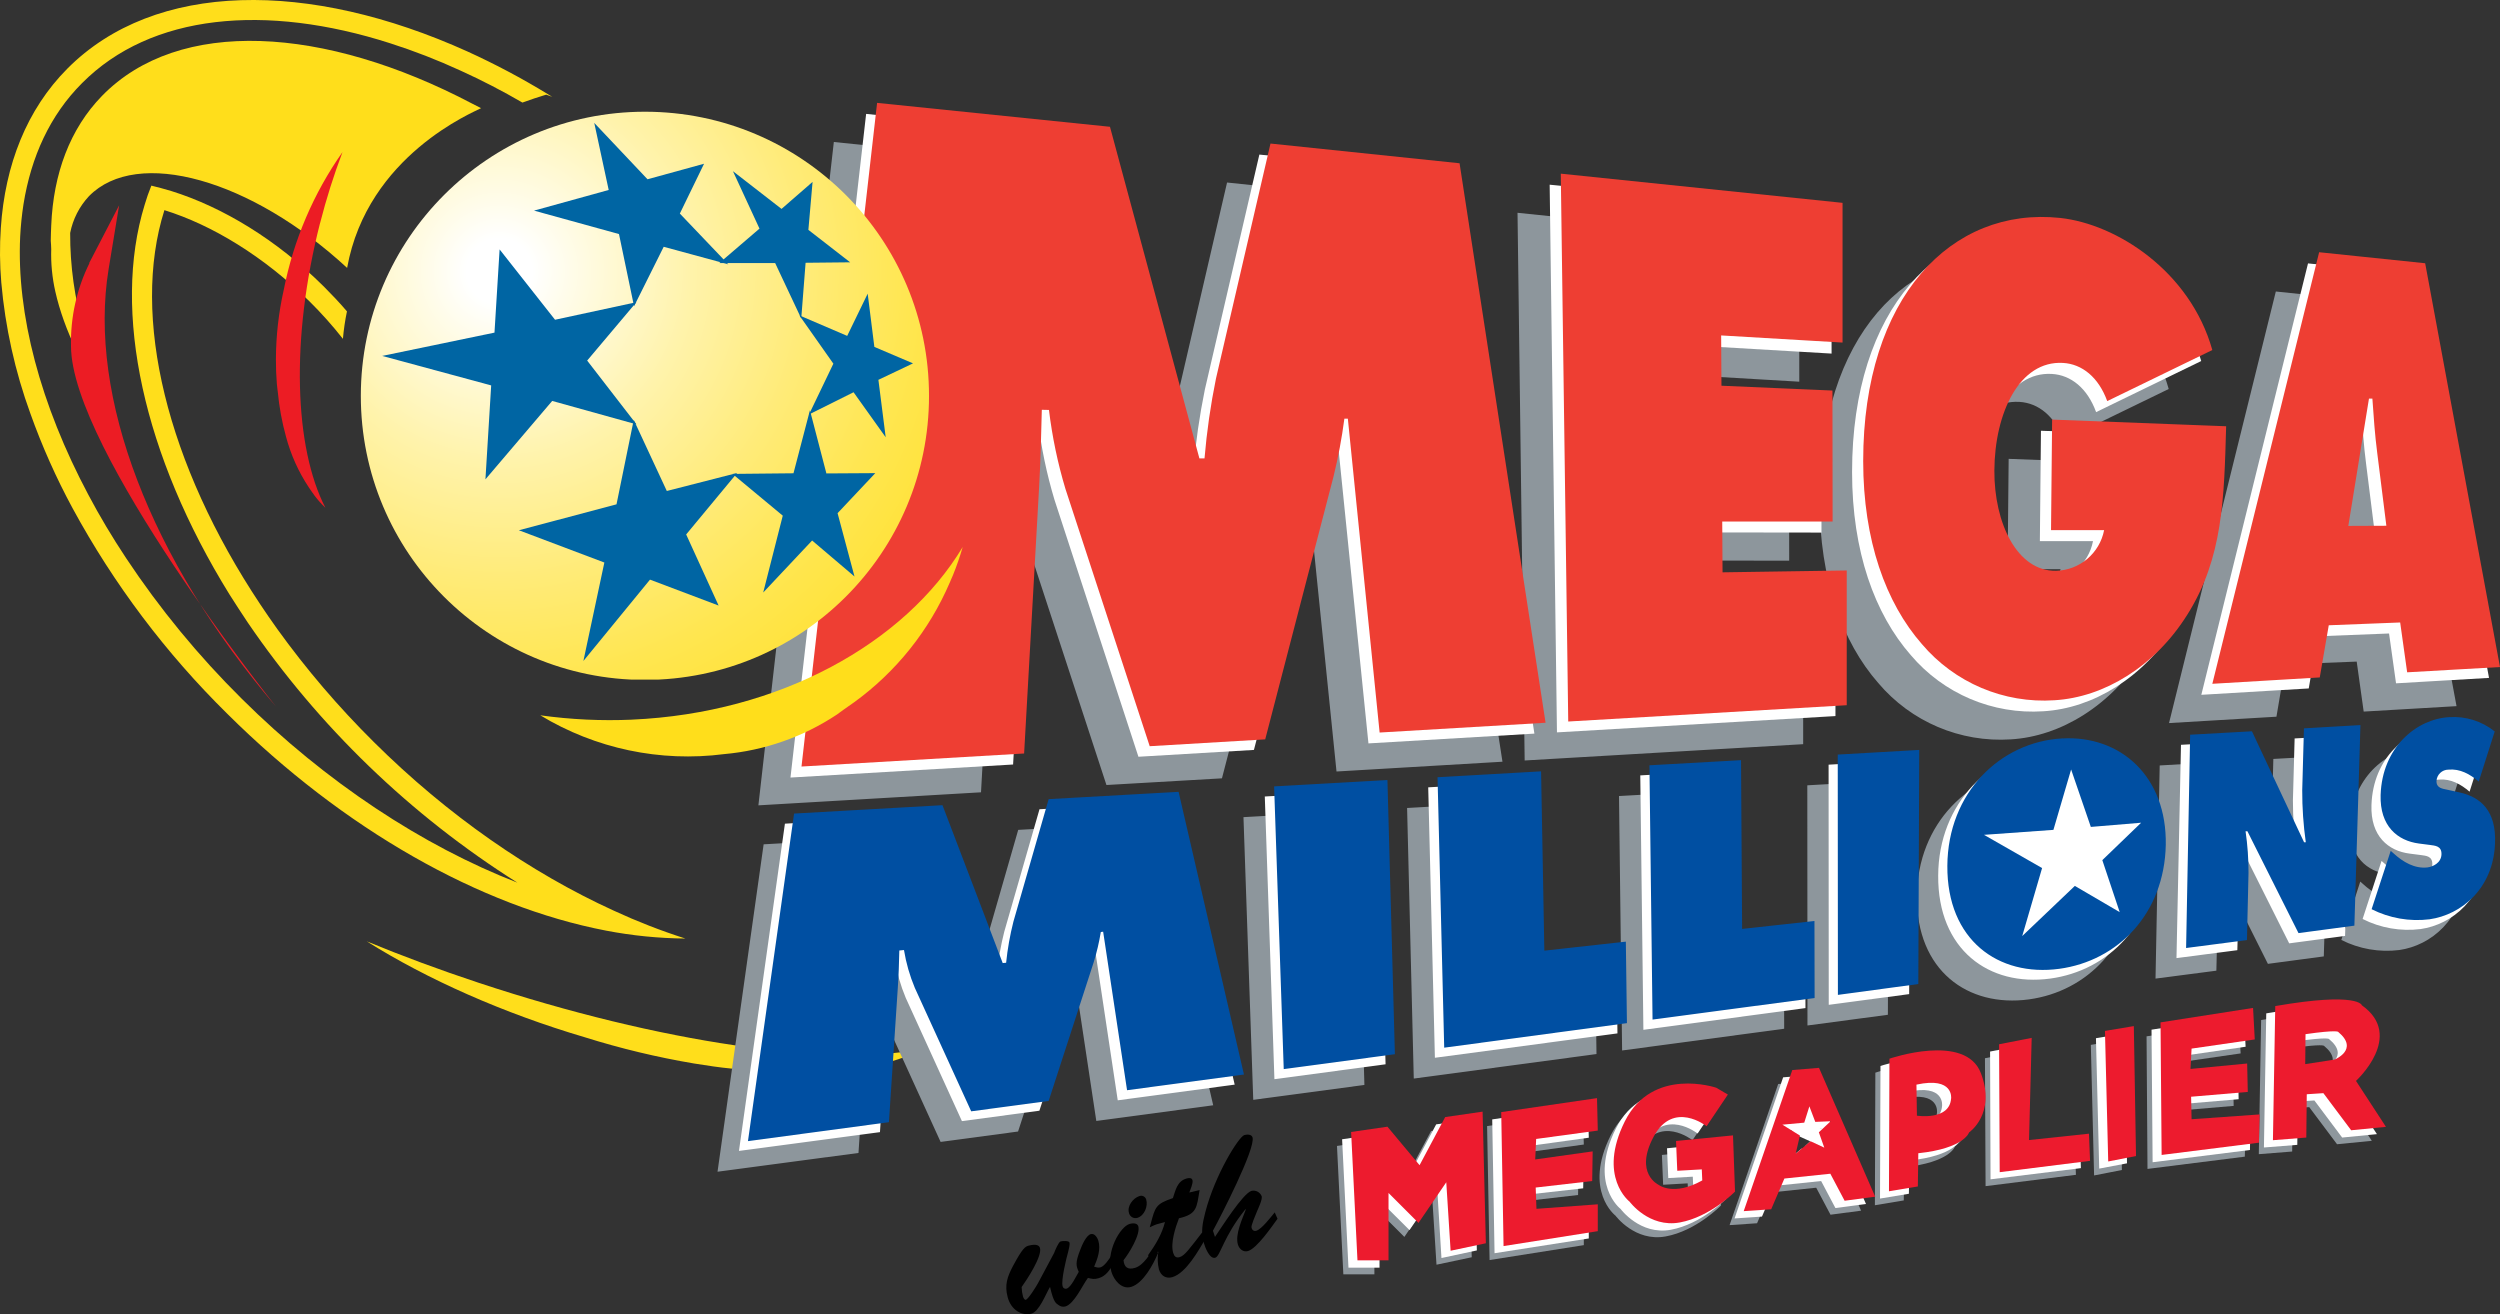
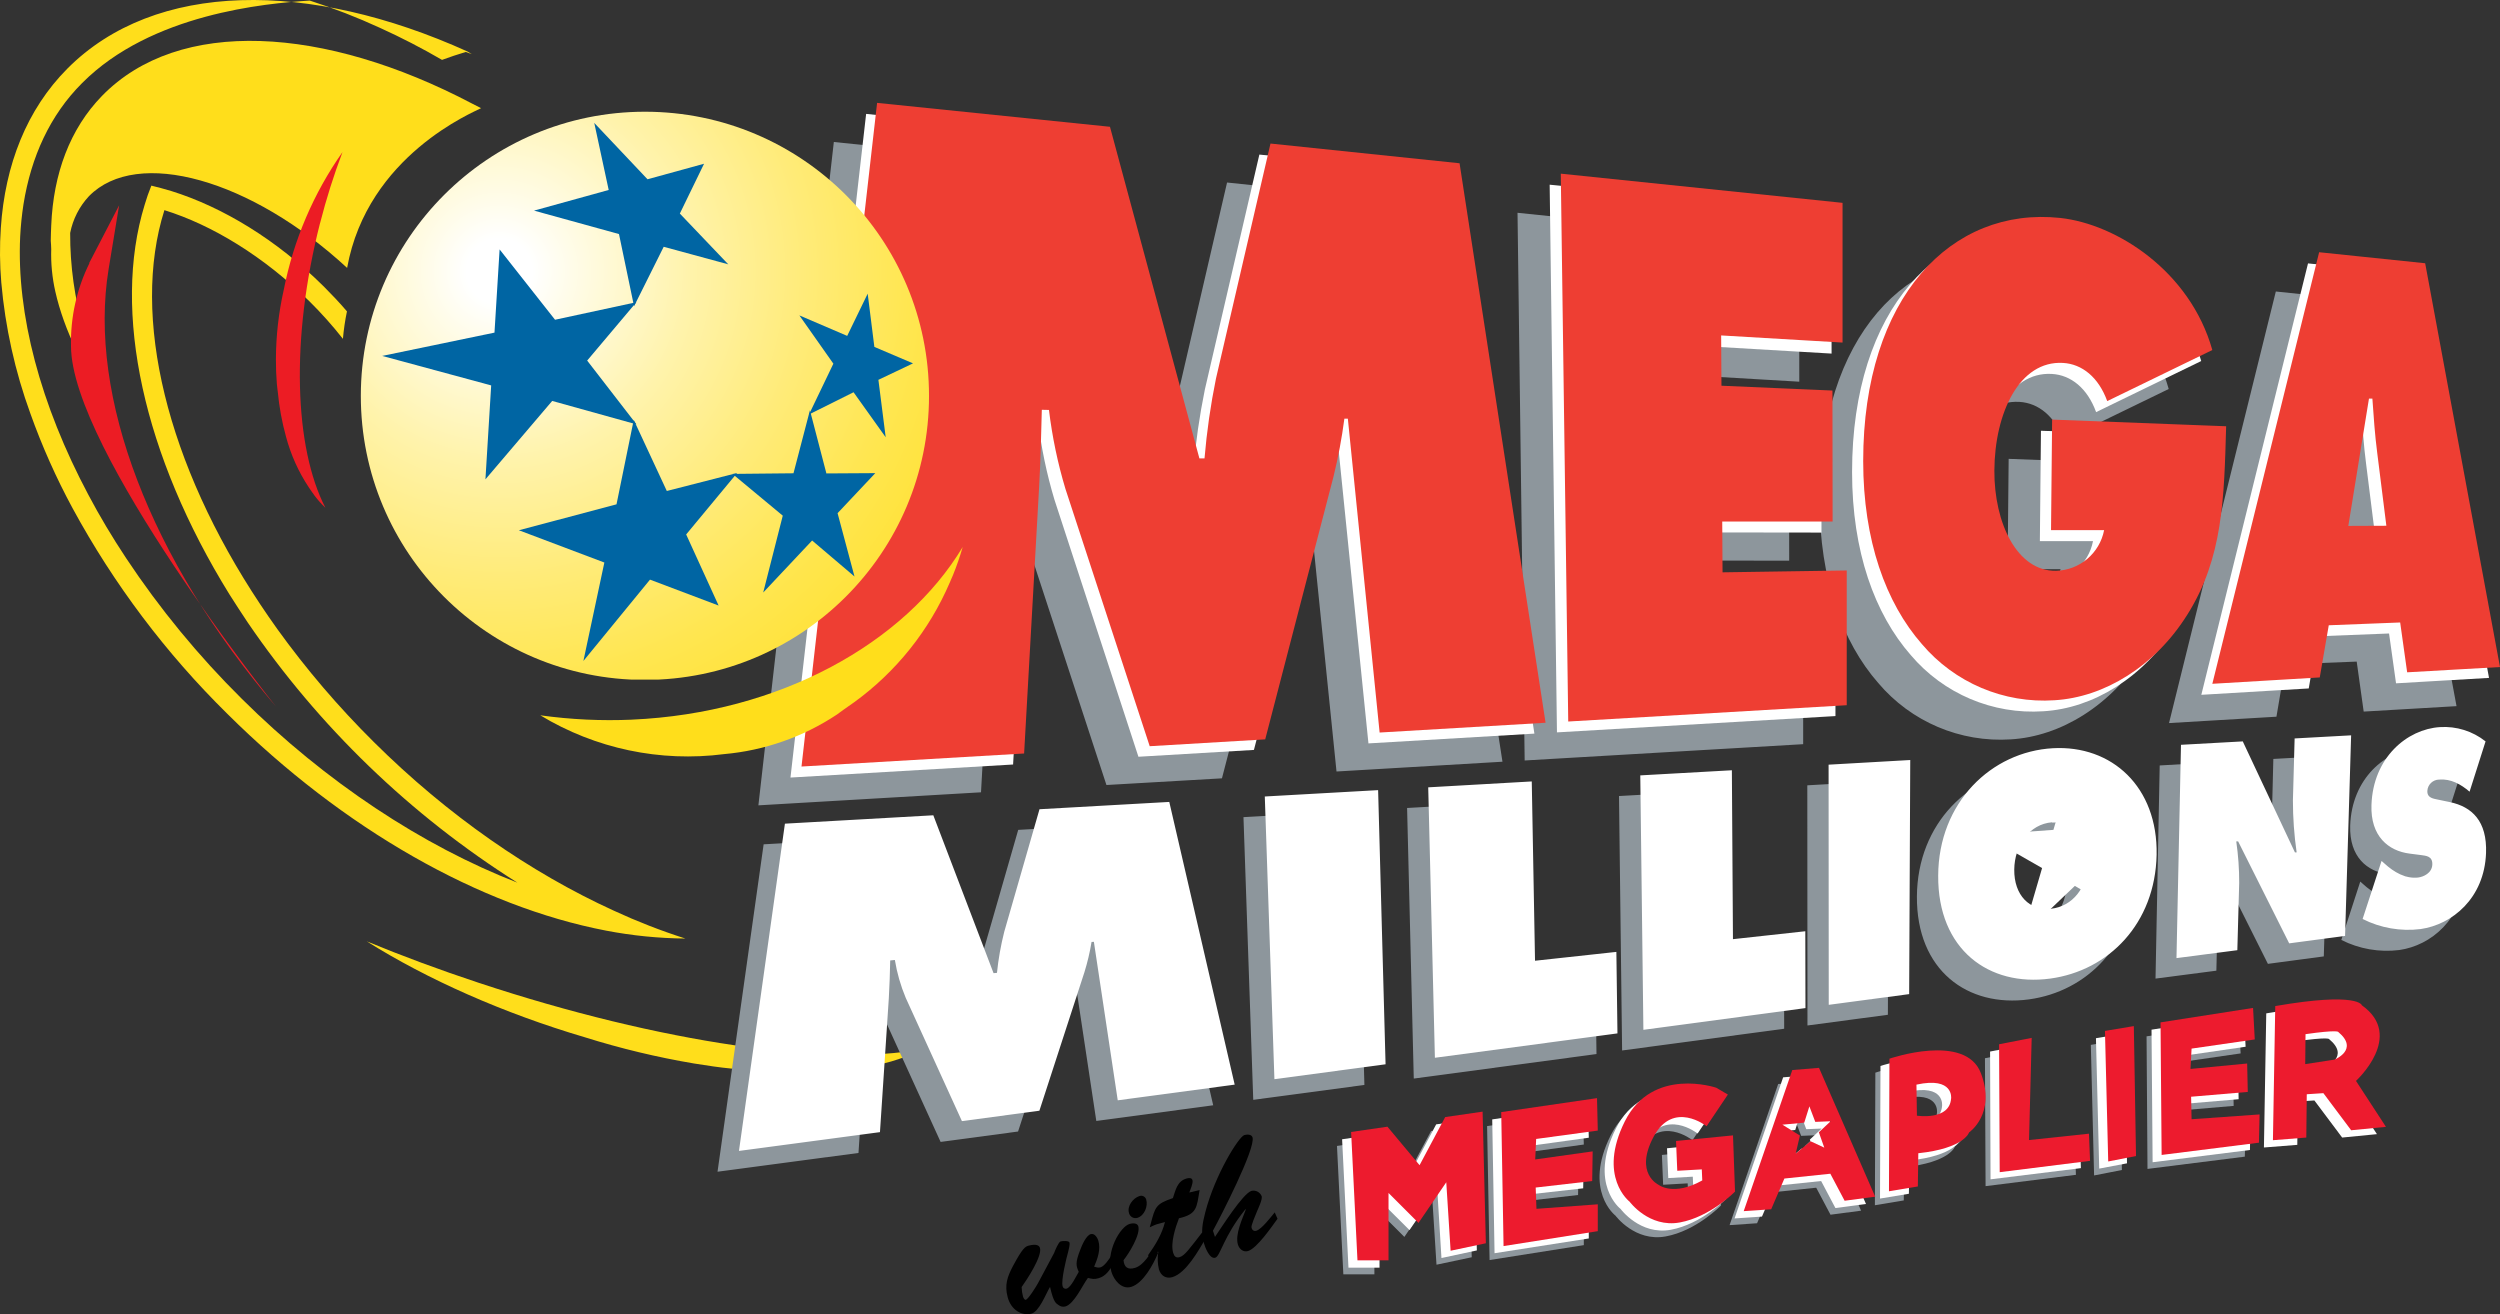
<svg xmlns="http://www.w3.org/2000/svg" id="uuid-2585932d-e258-4675-8d4f-7bb1e46ff5b1" width="1610.4" height="846.56" viewBox="0 0 1610.4 846.56">
  <rect x="0" y="0" width="1610.4" height="846.56" fill="#333333" stroke="none" />
  <defs>
    <clipPath id="uuid-9a50481e-9564-4eb7-9229-8d73b6d1e709">
      <path d="M232.43,254.87c-.1,101.1,81.8,183.1,182.9,183.1s183.1-81.8,183.1-182.9c.06-101.07-81.83-183.04-182.9-183.1h-.1c-101,0-182.9,81.9-183,182.9h0" style="fill:none;" />
    </clipPath>
    <radialGradient id="uuid-f4739c07-7c19-4145-b06c-c15e38108687" cx="1555.78" cy="3.3" fx="1555.78" fy="3.3" r="4.99" gradientTransform="translate(-131343.74 -104.24) scale(84.63 84.56)" gradientUnits="userSpaceOnUse">
      <stop offset="0" stop-color="#fff" />
      <stop offset=".05" stop-color="#fff" />
      <stop offset=".11" stop-color="#fffce9" />
      <stop offset=".29" stop-color="#fff3ab" />
      <stop offset=".47" stop-color="#ffeb78" />
      <stop offset=".63" stop-color="#ffe650" />
      <stop offset=".78" stop-color="#ffe133" />
      <stop offset=".91" stop-color="#ffdf21" />
      <stop offset="1" stop-color="#ffde1b" />
    </radialGradient>
  </defs>
  <g id="uuid-207d5dd1-0502-43bf-9486-9991e7d5dcac">
    <path d="M1016.63,656.97l13.5-1.9c-4.5,.5-9,1.1-13.5,1.7v.2Z" style="fill:gray;" />
    <path d="M1040.73,650.17l.2-.5-.2,.5Z" style="fill:none;" />
    <path d="M1040.63,650.17l.2-.5,.1-.2h0v-.1l.2-.6-25.1,3.8,.6,4.3c4.5-.7,9-1.3,13.5-1.7l9.1-1.3c.42-.53,.72-1.15,.9-1.8l.5-1.9h0Z" style="fill:#fefefe;" />
    <polygon points="1040.83 649.67 1040.93 649.47 1040.93 649.47 1040.83 649.67" style="fill:#fefefe;" />
    <path d="M679,807.17c.5-1.3,2.8-7.1,4.2-7.5,1-.3,5.3-.6,5.7,.7s-.5,4.6-.8,5.9c-1.2,4.2-4.7,18.5-3.6,22.3,.22,1.08,1.27,1.78,2.36,1.57,.08-.02,.16-.04,.24-.07,2.9-.9,6.2-8.2,7.8-10.8-1.7-3.8-2.4-5.7,1-14.3,1-2.7,3.7-9.1,6.7-10,2.5-.7,4.3,2.3,4.9,4.2,1.7,5.7-.5,11.6-2.7,16.8,1.6,.4,2.5,.8,4.1,.4,2.6-.8,5.3-5,6.8-7.2l1.6,4.5c-2.2,4.2-4.8,8.3-9.6,9.7-2.7,.8-4.2,.5-6.9-.2-3.5,4.7-8.8,16.7-14.5,18.4-1.53,.41-3.16,.08-4.4-.9-1.6-1.1-3.2-1.5-5.5-11.7-2.8,4.6-7,16.1-12.2,17.3-5.9,1.4-12.9-2.3-15.1-10.7-2.1-7.8-.2-13.2,3.4-20,6.2-11.6,7.9-12.6,10.2-13.2,4.8-1.2,6.7-.2,7.2,1.5,1.6,5.3-8.5,20.6-11.8,25.2,.05,2.09,.36,4.18,.9,6.2,.3,.8,.9,2.2,1.8,2,1.7-.5,6.9-8.9,7.9-10.8l10.3-19.3Z" />
    <path d="M745.93,807.27c-3,7.1-9.4,19.3-17.3,21.7-6.2,1.8-11.1-4.4-12.7-9.7-3.8-12.7,5.5-29.1,11.8-30.9,1.8-.5,4.8-.7,5.5,1.5,1.6,5.2-6,17.6-9.5,21.9,.4,4.5,2.7,6.4,7.5,4.9,5.5-1.7,9.3-8.8,12.6-13.1l2.1,3.7Zm-18.7-26c-1.3-4.3,2.6-9.5,6.7-10.8,1.73-.65,3.66,.22,4.32,1.95,.03,.08,.06,.16,.08,.25,1.3,4.2-1.1,10.4-5.6,11.8-2.26,.72-4.68-.54-5.4-2.8-.04-.13-.08-.26-.1-.4Z" />
    <path d="M772.73,766.57c-1.9,11.4-1.6,15.5-13.3,18.2-2.2,5.7-5.6,16-3.7,22.3,.7,2.3,1.8,3.4,4.2,2.7,3.3-1,6.2-5.3,14.7-16.2l1.9,4.4c-4.5,7.5-12.4,22-21.3,24.7-4.1,1.2-7.4-.8-8.7-5-.88-3.7-1.02-7.54-.4-11.3l-.3-.1-4,5.9-2.3-3.6c4.8-6.7,9-13.7,10.9-21.4-6.4,1.9-4.5,.9-9.8,3.4l.6-2.2c2.9-10.9,3.2-12.8,14.3-16.6,1.8-5.2,2.7-10.8,8.7-12.6,1.4-.4,3.4-.7,3.9,1,.6,1.9-1.4,6.2-2,8l6.6-1.6Z" />
    <path d="M782.63,796.77c3.9-5.6,17.9-28,23.6-29.7,2.73-.57,5.47,.91,6.5,3.5,.6,2-2.2,7.8-3,9.7-4.1,9.8-3.7,10-3.4,11,.32,1.2,1.55,1.91,2.74,1.59,.09-.02,.17-.05,.26-.09,3.4-1,9.4-8.9,11.8-11.8l1.8,4.1c-3.7,5.1-13.3,19.1-19,20.8-3.1,.9-5.6-1.3-6.5-4.1-2-6.6,2.9-16.7,5.1-22.7l-.3-.1c-14.2,17.6-16.1,30.2-19.4,31.2-3.7,1.1-6.6-6.9-7.3-9.3-2.2-7.2-.9-13,.9-20.1,6.2-24,21.5-48.5,25.1-49.6,1.7-.5,4.7-.6,5.3,1.5,2.1,7.1-20.8,51.5-25.5,60.1l1.3,4Z" />
    <polygon points="865.33 820.87 885.33 820.87 885.33 777.47 904.63 796.77 922.53 770.57 925.33 814.67 948.03 809.87 945.93 725.07 921.83 728.57 905.33 759.57 884.63 734.77 861.23 738.17 865.33 820.87" style="fill:#8e979d;" />
    <polygon points="1019.63 716.37 957.93 725.37 959.53 811.67 1020.23 802.07 1020.23 784.77 980.63 787.67 980.13 773.97 1016.53 769.77 1016.83 750.67 979.93 755.87 980.43 742.67 1020.23 737.27 1019.63 716.37" style="fill:#8e979d;" />
    <path d="M1070.53,743.97l36.7-3.6,1.3,36.2s-15.8,16.3-35.6,19.9-32.3-13.4-32.3-13.4c0,0-20.9-16-3.1-51.7s58.9-21.7,58.9-21.7l7.5,4.4-13.7,20.4s-21.4-17-34.1,6.7,3.1,31,3.1,31c0,0,9.6,7.7,28.2-2.8l-.3-7.1-15.8,.9-.8-19.2Z" style="fill:#8e979d;" />
    <polygon points="1299.73 677.57 1278.63 681.67 1279.03 764.07 1337.23 756.77 1336.53 739.27 1297.93 743.37 1299.73 677.57" style="fill:#8e979d;" />
    <polygon points="1346.83 673.07 1365.43 669.97 1366.83 753.67 1348.93 757.17 1346.83 673.07" style="fill:#8e979d;" />
    <polygon points="1442.23 658.27 1382.73 667.57 1383.33 752.97 1446.03 745.07 1446.43 726.87 1402.63 729.97 1402.33 715.47 1438.83 712.37 1438.53 694.07 1401.93 697.57 1402.63 684.47 1443.33 678.57 1442.23 658.27" style="fill:#8e979d;" />
-     <path d="M1508.53,705.27s31.7-28.9,3.8-48.7c0,0-2.1-8.8-55.8,.5l-1.5,86.4,21.5-1.7,.3-27.9,10.7-.7,17.9,23.9,22.4-2.2-19.3-29.6Zm-13.9-13.7l-18.8,2.9,.2-19.3c20.1-2.9,21-1.5,21-1.5,13.97,11.5-2.4,17.9-2.4,17.9h0Z" style="fill:#8e979d;" />
    <path d="M1162.63,696.87l-17.2,1.4-31.3,90.9,17.7-1.2,8.5-19.8,29.6-3.1,9.2,17.4,19.7-2.6-36.2-83Zm-.1,41.5l3.5,9.9-8.8-4.1-9.6,7.9,2.7-11.6-11.3-7,14.1-1.3,3.3-10.5,3.8,10,9.9-.4-7.6,7.1Z" style="fill:#8e979d;" />
    <path d="M1266.93,700.27c-10-26.2-58.9-9.3-58.9-9.3l-.3,85.4,18.6-3.1,.3-21.4c29.6-3.1,32.7-13.4,32.7-13.4,0,0,17.6-12,7.6-38.2Zm-19.2,16.4c-1,14.3-22,11-22,11l-.3-20c24.3-5.3,22.3,9,22.3,9h0Z" style="fill:#8e979d;" />
    <polygon points="868.63 816.57 888.63 816.57 888.63 773.17 907.93 792.37 925.83 766.27 928.53 810.37 951.33 805.47 949.23 720.77 925.13 724.27 908.63 755.27 887.93 730.47 864.53 733.87 868.63 816.57" style="fill:#fff;" />
    <polygon points="1022.93 711.97 961.23 721.07 962.73 807.27 1023.43 797.77 1023.43 780.47 983.93 783.27 983.43 769.57 1019.83 765.47 1020.13 746.37 983.13 751.47 983.63 738.37 1023.43 732.87 1022.93 711.97" style="fill:#fff;" />
    <path d="M1073.83,739.67l36.7-3.6,1.3,36.2s-15.8,16.3-35.6,19.9-32.3-13.4-32.3-13.4c0,0-20.9-16-3.1-51.7s58.9-21.7,58.9-21.7l7.5,4.4-13.7,20.4s-21.4-17-34.1,6.7,3.1,31,3.1,31c0,0,9.6,7.7,28.2-2.8l-.3-7.1-15.8,.9-.8-19.2Z" style="fill:#fff;" />
    <polygon points="1302.93 673.27 1281.93 677.37 1282.23 759.67 1340.43 752.47 1339.83 734.87 1301.23 739.07 1302.93 673.27" style="fill:#fff;" />
    <polygon points="1350.13 668.77 1368.73 665.67 1370.13 749.37 1352.23 752.77 1350.13 668.77" style="fill:#fff;" />
    <polygon points="1445.53 653.97 1385.93 663.27 1386.63 748.67 1449.33 740.77 1449.63 722.47 1405.93 725.57 1405.53 711.17 1442.03 708.07 1441.73 689.77 1405.23 693.27 1405.93 680.17 1446.53 674.27 1445.53 653.97" style="fill:#fff;" />
    <path d="M1511.83,700.97s31.7-28.9,3.8-48.7c0,0-2.1-8.8-55.8,.5l-1.5,86.4,21.5-1.7,.3-27.9,10.7-.7,17.9,23.9,22.4-2.2-19.3-29.6Zm-14-13.8l-18.8,2.9,.2-19.3c20.1-2.9,21-1.5,21-1.5,14,11.6-2.4,17.9-2.4,17.9Z" style="fill:#fff;" />
    <path d="M1165.83,692.57l-17.2,1.4-31.3,90.9,17.67-1.2,8.5-19.8,29.6-3.1,9.2,17.4,19.7-2.6-36.17-83Zm0,41.5l3.5,9.9-8.8-4.1-9.6,7.9,2.7-11.6-11.3-7,14.1-1.3,3.3-10.5,3.8,10,9.9-.4-7.6,7.1Z" style="fill:#fff;" />
    <path d="M1270.23,695.97c-10-26.2-58.9-9.3-58.9-9.3l-.3,85.4,18.6-3.1,.3-21.4c29.6-3.1,32.7-13.4,32.7-13.4,0,0,17.6-12,7.6-38.2Zm-19.23,16.4c-1,14.3-22,11-22,11l-.3-20c24.3-5.4,22.3,9,22.3,9Z" style="fill:#fff;" />
-     <polygon points="1175.13 739.27 1154.23 729.87 1154.23 718.77 1175.13 727.97 1175.13 739.27" style="fill:#fff;" />
    <polygon points="874.43 811.87 894.43 811.87 894.43 768.47 913.73 787.77 931.63 761.57 934.43 805.67 957.13 800.87 955.03 716.07 930.93 719.57 914.43 750.57 893.73 725.77 870.33 729.17 874.43 811.87" style="fill:#ed1b2e;" />
    <polygon points="1028.73 707.37 967.03 716.37 968.53 802.67 1029.23 793.07 1029.23 775.77 989.73 778.67 989.23 764.97 1025.63 760.77 1025.93 741.67 988.93 746.87 989.53 733.67 1029.23 728.27 1028.73 707.37" style="fill:#ed1b2e;" />
    <path d="M1079.63,734.97l36.7-3.6,1.3,36.2s-15.8,16.3-35.6,19.9-32.3-13.4-32.3-13.4c0,0-20.9-16-3.1-51.7s58.9-21.7,58.9-21.7l7.5,4.4-13.7,20.4s-21.4-17-34.1,6.7,3.1,31,3.1,31c0,0,9.6,7.7,28.2-2.8l-.3-7.1-15.8,.9-.8-19.2Z" style="fill:#ed1b2e;" />
    <polygon points="1308.73 668.57 1287.73 672.67 1288.13 755.07 1346.33 747.77 1345.63 730.27 1307.03 734.37 1308.73 668.57" style="fill:#ed1b2e;" />
    <polygon points="1355.93 664.07 1374.53 660.97 1375.93 744.67 1358.03 748.17 1355.93 664.07" style="fill:#ed1b2e;" />
    <polygon points="1451.33 649.27 1391.73 658.57 1392.43 743.97 1455.13 736.07 1455.53 717.87 1411.73 720.97 1411.43 706.47 1447.93 703.37 1447.53 685.07 1411.03 688.57 1411.73 675.47 1452.43 669.57 1451.33 649.27" style="fill:#ed1b2e;" />
    <path d="M1517.63,696.27s31.7-28.9,3.8-48.7c0,0-2.1-8.8-55.8,.5l-1.5,86.4,21.5-1.7,.3-27.9,10.7-.7,17.9,23.9,22.4-2.2-19.3-29.6Zm-13.9-13.7l-18.8,2.9,.2-19.3c20.1-2.9,21-1.5,21-1.5,13.87,11.5-2.4,17.9-2.4,17.9h0Z" style="fill:#ed1b2e;" />
    <path d="M1171.73,687.87l-17.2,1.4-31.3,90.9,17.7-1.2,8.5-19.8,29.6-3.1,9.2,17.4,19.7-2.6-36.2-83Zm-.1,41.5l3.5,9.9-8.8-4.1-9.6,7.9,2.7-11.6-11.3-7,14.1-1.3,3.3-10.5,3.8,10,9.9-.4-7.6,7.1Z" style="fill:#ed1b2e;" />
    <path d="M1276,691.27c-10-26.2-58.9-9.3-58.9-9.3l-.3,85.4,18.6-3.1,.3-21.4c29.6-3.1,32.7-13.4,32.7-13.4,0,0,17.6-12,7.6-38.2Zm-19.2,16.4c-1,14.3-22,11-22,11l-.3-20c24.33-5.3,22.33,9,22.33,9h-.03Z" style="fill:#ed1b2e;" />
    <path d="M308.33,633.07c-25.1-8.3-49.3-17.3-72.1-26.7,38.8,24.4,88,46.3,140.5,61.8,23.05,7.23,46.58,12.88,70.4,16.9,8.7,1.4,16.7,2.6,24.3,3.3l5.7,.5,2.3,.2c14.82,1.5,29.71,2.1,44.6,1.8,16.91-.11,33.73-2.5,50-7.1l4.8-1.5,.8-.3,2.4-.8c3.96-1.4,7.78-3.17,11.4-5.3-58.6,11.2-167-3.7-285.1-42.8" style="fill:#ffde1b;" />
    <path d="M537.13,91.47l150,15.4,57.5,213.6h3.3c1.51-17.29,3.98-34.48,7.4-51.5l35.1-151.4,121.9,12.8,55.5,360.3-106.9,6.3-20.6-202.2h-2.2c-1.64,12.55-3.97,25.01-7,37.3l-44,169.3-74.4,4.3-54.3-165.8c-4.98-16.57-8.52-33.53-10.6-50.7l-4.6-.2c-.4,16.2-.8,32.9-1.7,49.1l-9.6,172.3-143.4,8.4,48.6-427.3Zm440.4,45.6l181.4,18.8,.1,90-78.3-4.6,.2,32.4,71.5,3.1,.1,84.4-71.1-.1,.2,32.7,79.9-1.2v86.8l-179.4,10.5-4.6-352.8m428.47,162.7c-1.3,46.3-2,84.8-25,121.2-21.1,33.6-53.7,53.4-85.7,55.3-32.61,2.13-64.3-11.34-85.4-36.3-23.2-26.5-37.8-66.6-37.8-117.9,0-105.7,57-164,126.8-156.6,36.4,3.9,83.8,34.3,98.1,85.1l-67.7,32.9c-5.6-15.3-16.2-23.9-28.5-24.6-28-1.5-44,32.1-44.2,69.3-.2,33.8,14.6,65.1,39.8,64.7,15.17-.4,28.02-11.3,30.9-26.2h-34.1l.7-71.1,112.1,4.2Zm78.8,64.2l13.3-82h2.3c.8,11.5,1.6,23.3,3.2,34.8l5.8,47.1-24.6,.1Zm-12.7,64l46-1.8,4.5,32.2,59.8-3.5-48.2-260-68.2-7.1-68.8,278,69.2-4.1,5.7-33.7Zm-671.1,98.4l73-4.1,4.9,176.6-71.6,9.6-6.3-182.1m105.4-5.9l66.7-3.8,2.1,115.5,52.5-5.7,.7,52.5-117.7,15.8-4.3-174.3m136.5-7.7l59-3.3,.7,108.8,46.6-5.1,.1,49.5-104.4,14-2-163.9m121.3-6.9l52.5-3-.6,150.8-51.8,6.9-.1-154.7m143.9,37.3c14.6-1.2,23.3,10.8,23.2,25.7-.3,16.2-10,28.3-23.8,29.9s-23.9-8.7-23.7-25.3c.2-15.4,9.6-29.2,24.4-30.4m.5-47.7c-39.6,2.2-73.6,34.9-73.9,82.1-.3,47.7,32.7,71.6,72.1,66.3,37.7-5.1,67.7-35.5,68.6-79.8,.7-43.7-28.8-70.7-66.8-68.6m82.5-2.3l39.8-2.3,33.6,71.5h1.2c-1.6-11.1-2.4-22.29-2.4-33.5l1-39.9,36.4-2-3.9,129.2-36,4.8-32.9-65.7h-1.2c1.29,8.84,1.92,17.77,1.9,26.7l-1,43.4-39.2,5.1,2.7-137.3Zm129.2,74.8l1.8,1.6c6.2,5.7,13.7,10,21.8,9.1,3.4-.4,8.9-2.8,9.1-8.4s-4.3-5.6-7.5-6.1l-7-.9c-13.8-1.7-25.3-11.2-24.7-31.3,1-30.6,23-48.9,44.1-50.1,10.61-.74,21.11,2.54,29.4,9.2l-10.3,32.4c-5.6-4.8-12.1-8.4-19.5-7.7-4.1-.01-7.49,3.2-7.7,7.3-.1,4.7,4.1,5,6.8,5.6l7.7,1.6c14.2,3,24.1,12.2,23.3,32.9-1.1,29-21.7,46-42.2,48.9-12.8,1.58-25.79-.68-37.3-6.5l12.2-37.6Zm-1028.5-24l95.6-5.4,38.8,101.7,2.2-.2c.92-8.94,2.49-17.79,4.7-26.5l22.7-78.9,83.5-4.7,42.1,182.1-75.3,10.1-15.4-102.1-1.5,.2c-1.05,6.6-2.55,13.11-4.5,19.5l-29,89.2-49.9,6.7-36.2-79.4c-3.28-7.83-5.63-16.02-7-24.4l-3,.3c-.2,8.1-.4,16.3-1,24.4l-5.7,86.2-90.8,12.1,29.7-210.9Z" style="fill:#8d969c;" />
    <path d="M557.93,73.37l150,15.4,57.5,213.6h3.3c1.46-17.3,3.93-34.49,7.4-51.5l35.1-151.3,121.77,12.6,55.4,360.4-106.9,6.3-20.57-202.2h-2.2c-1.68,12.48-4.01,24.87-7,37.1l-44,169.3-74.4,4.4-54.1-165.6c-4.98-16.6-8.52-33.6-10.6-50.8h-4.63c-.4,16.2-.8,32.9-1.7,49.1l-9.7,172.3-143.4,8.4,48.73-427.5Zm440.3,45.6l181.5,18.8,.1,90-78.3-4.6,.2,32.4,71.5,3.1,.1,84.4-71.1-.1,.2,32.7,79.9-1.2v86.8l-179.4,10.5-4.7-352.8m428.7,162.7c-1.3,46.3-2,84.8-25,121.2-21.1,33.7-53.7,53.4-85.7,55.3-32.6,2.17-64.29-11.27-85.4-36.2-23.2-26.5-37.8-66.6-37.8-117.9,0-105.7,57-164,126.8-156.6,36.4,3.9,83.8,34.3,98.1,85.1l-67.7,32.9c-5.6-15.4-16.2-23.9-28.5-24.6-28-1.6-44,32.1-44.2,69.3-.2,33.7,14.6,65.1,39.8,64.6,15.17-.4,28.02-11.3,30.9-26.2h-34.23l.7-71.1,112.23,4.2Zm78.6,64.2l13.2-82h2.3c.8,11.5,1.6,23.3,3.1,34.8l5.9,47.1-24.5,.1Zm-12.6,64l46-1.8,4.5,32.1,59.9-3.5-48.2-259.9-68.4-7.1-68.73,277.9,69.2-4.1,5.73-33.6Z" style="fill:#fff;" />
    <path d="M565,66.27l150,15.4,57.6,213.6h3.3c1.46-17.3,3.93-34.49,7.4-51.5l35.1-151.3,121.8,12.7,55.4,360.4-106.9,6.3-20.47-202.2h-2.23c-1.64,12.55-3.97,25.01-7,37.3l-44,169.3-74.4,4.4-54.3-165.8c-4.98-16.6-8.52-33.6-10.6-50.8l-4.6-.1c-.4,16.2-.8,33-1.7,49.1l-9.7,172.3-143.4,8.4,48.7-427.5Zm440.4,45.6l181.5,18.8v90l-78.2-4.6,.2,32.4,71.5,3.1,.1,84.4h-71.1l.2,32.7,80-1.2v86.8l-179.4,10.5-4.8-352.9m428.6,162.7c-1.3,46.3-2,84.8-24.9,121.2-21,33.6-53.7,53.4-85.7,55.3-32.6,2.17-64.29-11.27-85.4-36.2-23.2-26.5-37.8-66.6-37.8-117.9,0-105.7,57-164,126.8-156.6,36.4,3.9,83.8,34.3,98.1,85.1l-67.7,32.9c-5.6-15.4-16.2-23.9-28.5-24.6-28-1.6-44,32.1-44.2,69.3-.2,33.7,14.6,65.1,39.8,64.6,15.17-.4,28.02-11.3,30.9-26.2h-34.2l.7-71.2,112.1,4.3Zm78.7,64.2l13.3-82h2.2c.8,11.5,1.6,23.3,3.1,34.8l5.9,47.1-24.5,.1Zm-12.6,64l46-1.8,4.5,32.1,59.8-3.4-48.2-260.1-68.3-7.1-68.8,278,69.2-4.1,5.8-33.6Z" style="fill:#ee3e33;" />
-     <path d="M.53,146.87C3.23,106.17,17.23,70.47,43.43,44.17,99.83-12.53,199.13-12.93,301.13,33.17c17.81,8.11,35.11,17.29,51.8,27.5l2.8,1.7-3.9-1.4c-5.1,1.5-10.3,3.3-15.3,5.1-12.94-7.53-26.26-14.41-39.9-20.6-14.73-6.78-29.86-12.66-45.3-17.6C171.13,2.17,97.33,8.77,52.83,53.57c-20.6,20.6-32.8,47.4-37.7,78-1.06,6.86-1.77,13.77-2.13,20.7-2.4,50,12.9,108.2,44,166.6,7.2,13.6,15.27,27.13,24.2,40.6,21.7,32.7,46.7,63.1,74.6,90.7,54,53.6,116.5,94.7,177.5,118.4-68.81-43.4-127.97-100.48-173.8-167.7-4-6-7.9-12-11.7-18-55.3-89.3-75.8-182.1-54.6-251,1.22-4.17,2.66-8.28,4.3-12.3,4.2,1,8.5,2.2,12.9,3.5,32.9,10.3,67.7,31.2,98.3,61.6,5.1,5.1,10.1,10.4,14.8,15.9-1.22,5.84-2.09,11.75-2.6,17.7-6.66-8.47-13.84-16.52-21.5-24.1-29.6-29.1-62.7-49.2-93.5-58.8-21.7,68.6,1.6,163.6,61.8,254,3.5,5.3,7.2,10.6,10.9,15.8,18.71,25.99,39.55,50.37,62.3,72.9,47.2,46.9,100.9,84.1,154.4,108.5,15.01,6.95,30.44,12.97,46.2,18-17.15-.15-34.26-1.86-51.1-5.1-81.2-15.6-169.1-65.3-243.9-139.6-39.59-38.97-73.18-83.59-99.7-132.4-10.61-19.61-19.7-40-27.2-61C9.68,239.24,3.37,210.83,.83,181.97c-1-11.68-1.1-23.41-.3-35.1" style="fill:#ffde1b;" />
+     <path d="M.53,146.87C3.23,106.17,17.23,70.47,43.43,44.17,99.83-12.53,199.13-12.93,301.13,33.17l2.8,1.7-3.9-1.4c-5.1,1.5-10.3,3.3-15.3,5.1-12.94-7.53-26.26-14.41-39.9-20.6-14.73-6.78-29.86-12.66-45.3-17.6C171.13,2.17,97.33,8.77,52.83,53.57c-20.6,20.6-32.8,47.4-37.7,78-1.06,6.86-1.77,13.77-2.13,20.7-2.4,50,12.9,108.2,44,166.6,7.2,13.6,15.27,27.13,24.2,40.6,21.7,32.7,46.7,63.1,74.6,90.7,54,53.6,116.5,94.7,177.5,118.4-68.81-43.4-127.97-100.48-173.8-167.7-4-6-7.9-12-11.7-18-55.3-89.3-75.8-182.1-54.6-251,1.22-4.17,2.66-8.28,4.3-12.3,4.2,1,8.5,2.2,12.9,3.5,32.9,10.3,67.7,31.2,98.3,61.6,5.1,5.1,10.1,10.4,14.8,15.9-1.22,5.84-2.09,11.75-2.6,17.7-6.66-8.47-13.84-16.52-21.5-24.1-29.6-29.1-62.7-49.2-93.5-58.8-21.7,68.6,1.6,163.6,61.8,254,3.5,5.3,7.2,10.6,10.9,15.8,18.71,25.99,39.55,50.37,62.3,72.9,47.2,46.9,100.9,84.1,154.4,108.5,15.01,6.95,30.44,12.97,46.2,18-17.15-.15-34.26-1.86-51.1-5.1-81.2-15.6-169.1-65.3-243.9-139.6-39.59-38.97-73.18-83.59-99.7-132.4-10.61-19.61-19.7-40-27.2-61C9.68,239.24,3.37,210.83,.83,181.97c-1-11.68-1.1-23.41-.3-35.1" style="fill:#ffde1b;" />
    <path d="M33,145.17c1.4-33.3,12-62.2,32.8-83.5,49.4-50.6,143-45.1,238.4,5.1,1.9,1,3.8,1.9,5.7,2.9-4.3,2.4-73.2,30.2-86.3,102.9-61.7-57-135.2-77.9-166.3-46.2-6.17,6.62-10.36,14.83-12.1,23.7-.08,21.25,2.88,42.39,8.8,62.8,5.03,18.13,11.6,35.79,19.63,52.8-19.6-26.4-32.5-53.5-38-77.9-2.02-8.95-2.91-18.13-2.63-27.3,0-1.8-.2-3.6-.3-5.4,0-3.3,.2-6.6,.3-9.8" style="fill:#ffde1b;" />
    <path d="M57.43,169.47l19.3-37.2-6.8,41.3c-13.3,81.6,26.8,186.8,107.7,281.4,0,0-131.9-165.4-131.9-232.1-.39-18.5,3.69-36.82,11.9-53.4" style="fill:#ec1c24;" />
    <path d="M407.23,463.57c-19.78,.87-39.59-.07-59.2-2.8,35.5,21.5,77.24,30.31,118.4,25,25.98-2.31,50.97-11.07,72.7-25.5l4.1-3,1.7-1.2c27.83-18.76,50.05-44.71,64.3-75.1l2.8-6.2,.4-1,1.4-3.2c2.41-5.95,4.52-12.03,6.3-18.2-37.2,61.9-117.8,107-213.2,111.2" style="fill:#ffde1b;" />
    <path d="M206.23,143.57c3.94-15.46,8.74-30.68,14.4-45.6-18.66,26.53-31.54,56.68-37.8,88.5-3.34,14.77-5.05,29.86-5.1,45,0,5.6,.2,10.7,.6,15.7l.4,3.7,.2,1.5c.91,9.77,2.68,19.44,5.3,28.9,3.1,11.67,8.08,22.75,14.77,32.8l2.2,3.2,.4,.5,1.1,1.6c2.09,2.75,4.39,5.33,6.9,7.7-19.9-38.6-22.6-108.5-3.4-183.5" style="fill:#ec1c24;" />
    <path d="M814.73,513.07l73-4.1,4.8,176.6-71.6,9.6-6.2-182.1m105.27-5.9l66.7-3.8,2.1,115.5,52.4-5.7,.7,52.5-117.6,15.7-4.3-174.2m136.6-7.7l59-3.3,.7,108.8,46.6-5.1,.1,49.5-104.4,14-2-163.9m121.3-6.9l52.6-3-.7,150.8-51.8,6.9-.1-154.7m143.9,37.3c14.6-1.2,23.3,10.8,23.2,25.7-.3,16.2-10,28.3-23.8,29.8s-23.9-8.7-23.7-25.3c.2-15.4,9.6-29.2,24.4-30.4m.5-47.7c-39.6,2.2-73.7,34.9-73.9,82.1-.3,47.7,32.7,71.6,72.1,66.3,37.7-5.1,67.7-35.4,68.6-79.8,.8-43.7-28.8-70.7-66.8-68.6m82.5-2.2l39.8-2.2,33.6,71.5h1.1c-1.6-11.1-2.4-22.29-2.4-33.5l1.1-39.9,36.4-2-3.9,129.2-36,4.8-32.9-65.7h-1.2c1.29,8.84,1.92,17.77,1.9,26.7l-1.2,43.4-39.2,5.1,2.9-137.4Zm129.2,74.8l1.8,1.6c6.2,5.7,13.7,10,21.7,9.1,3.4-.4,9-2.8,9.2-8.4s-4.3-5.6-7.5-6.1l-7-.9c-13.8-1.7-25.4-11.2-24.7-31.3,1-30.6,23-48.9,44.1-50.2,10.6-.69,21.08,2.59,29.4,9.2l-10.3,32.4c-5.6-4.8-12.1-8.4-19.5-7.8-4.1-.01-7.49,3.2-7.7,7.3-.2,4.7,4.2,5,6.8,5.6l7.7,1.6c14.2,3,24.1,12.2,23.3,32.9-1.1,29-21.7,46-42.2,48.9-12.8,1.58-25.79-.68-37.3-6.5l12.2-37.4Zm-1028.5-24l95.6-5.4,38.8,101.7,2.2-.2c.92-8.94,2.49-17.79,4.7-26.5l22.7-78.9,83.6-4.7,42.13,182.1-75.33,10.1-15.37-102.1-1.5,.1c-1.08,6.6-2.62,13.11-4.6,19.5l-29,89.2-49.9,6.7-36.2-79.4c-3.28-7.83-5.63-16.02-7-24.4l-3,.3c-.2,8.1-.4,16.3-.9,24.4l-5.7,86.2-90.83,12.1,29.6-210.8Z" style="fill:#fff;" />
-     <path d="M820.73,506.57l73-4.1,4.8,176.6-71.6,9.6-6.2-182.1m105.27-5.9l66.7-3.8,2.1,115.5,52.5-5.8,.7,52.5-117.7,15.8-4.3-174.2m136.5-7.7l59-3.3,.7,108.7,46.6-5.1,.1,49.6-104.4,13.9-2-163.8m121.3-6.9l52.5-3-.6,150.8-51.8,7-.1-154.8m227-12.8l39.8-2.2,33.6,71.5h1.1c-1.57-11.1-2.33-22.29-2.3-33.5l1.1-39.9,36.4-2.1-3.9,129.2-36,4.8-32.9-65.6h-1.2c1.29,8.84,1.92,17.77,1.9,26.7l-1,43.4-39.2,5.1,2.6-137.4Zm129.2,74.8l1.8,1.6c6.2,5.7,13.7,10,21.8,9.1,3.4-.4,8.9-2.8,9.1-8.4s-4.3-5.6-7.5-6.1l-7-.9c-13.8-1.8-25.3-11.2-24.7-31.3,1-30.6,23-48.9,44.1-50.1,10.61-.74,21.11,2.54,29.4,9.2l-10.3,32.3c-5.6-4.8-12.1-8.4-19.5-7.7-4.1-.01-7.49,3.2-7.7,7.3-.2,4.7,4.1,5,6.8,5.6l7.7,1.7c14.2,3,24.1,12.2,23.2,32.9-1.1,29.1-21.7,46-42.2,48.9-12.8,1.58-25.79-.68-37.3-6.5l12.3-37.6Zm-1028.5-24l95.6-5.4,38.8,101.7,2.2-.2c.92-8.94,2.49-17.79,4.7-26.5l22.7-78.9,83.7-4.7,42.1,182.1-75.3,10.1-15.4-102.1-1.5,.2c-1.08,6.6-2.62,13.11-4.6,19.5l-29,89.3-49.9,6.7-36.3-79.5c-3.28-7.83-5.63-16.02-7-24.4l-3,.3c-.2,8.1-.4,16.3-1,24.4l-5.7,86.2-90.8,12.2,29.7-211Zm816.8-48.4c-39.7,2.2-73.6,34.9-73.9,82.1-.3,47.7,32.8,71.6,72.1,66.3,37.7-5.1,67.7-35.5,68.6-79.8,.8-43.8-28.8-70.7-66.8-68.6" style="fill:#004fa2;" />
    <path d="M1322.73,534.57l11.4-38.9,12.7,37,32.4-2.7-25,24.1,11.2,33.5-28.9-16.9-33.9,32.3,12.8-43.8-37.43-21.4,44.7-3.2" style="fill:#fff;" />
    <g style="clip-path:url(#uuid-9a50481e-9564-4eb7-9229-8d73b6d1e709);">
      <path d="M232.43,71.97h366V437.77H232.43V71.97Z" style="fill:url(#uuid-f4739c07-7c19-4145-b06c-c15e38108687);" />
    </g>
-     <path d="M520.73,148.07l26.9,20.9-28.7,.3-2.8,35.9-16.8-35.7h-36l25.9-22.2-17.1-37,31.3,24.3,20-17.4-2.7,30.9" style="fill:#0065a3;" />
    <path d="M565.83,244.67l4.7,37-20.7-29-28.7,14.3,15.7-32.7-21.9-31.1,30.8,13.2,13.2-27.2,4.3,34.3,24.9,10.6-22.3,10.6" style="fill:#0065a3;" />
    <path d="M523.13,348.17l-31.5,33.5,12.6-49.5-32.4-26.9,39.3-.4,10.6-40.6,10.6,40.7,31.5-.2-24.3,25.8,10.9,40.8-27.3-23.2" style="fill:#0065a3;" />
    <path d="M389.33,362.37l-55.1-20.8,62.9-16.7,11.1-54.4,21.3,45.8,45.3-11.6-32.83,39.6,20.9,45.8-44.2-16.7-42.9,52.4,13.5-63.4" style="fill:#0065a3;" />
    <path d="M318.53,214.27l3.3-53.6,35.7,45.3,52.4-11.3-31.7,37.6,31.77,41.1-54.3-15.1-43,50.5,3.7-60.5-70.2-19,72.3-15" style="fill:#0065a3;" />
    <path d="M417.13,115.47l36.4-10-15.6,32.1,31.2,32.7-41.6-11.3-19.1,38.3-9.7-46.5-54.73-15.1,48.1-13.3-9.3-43.2,34.3,36.3" style="fill:#0065a3;" />
  </g>
</svg>